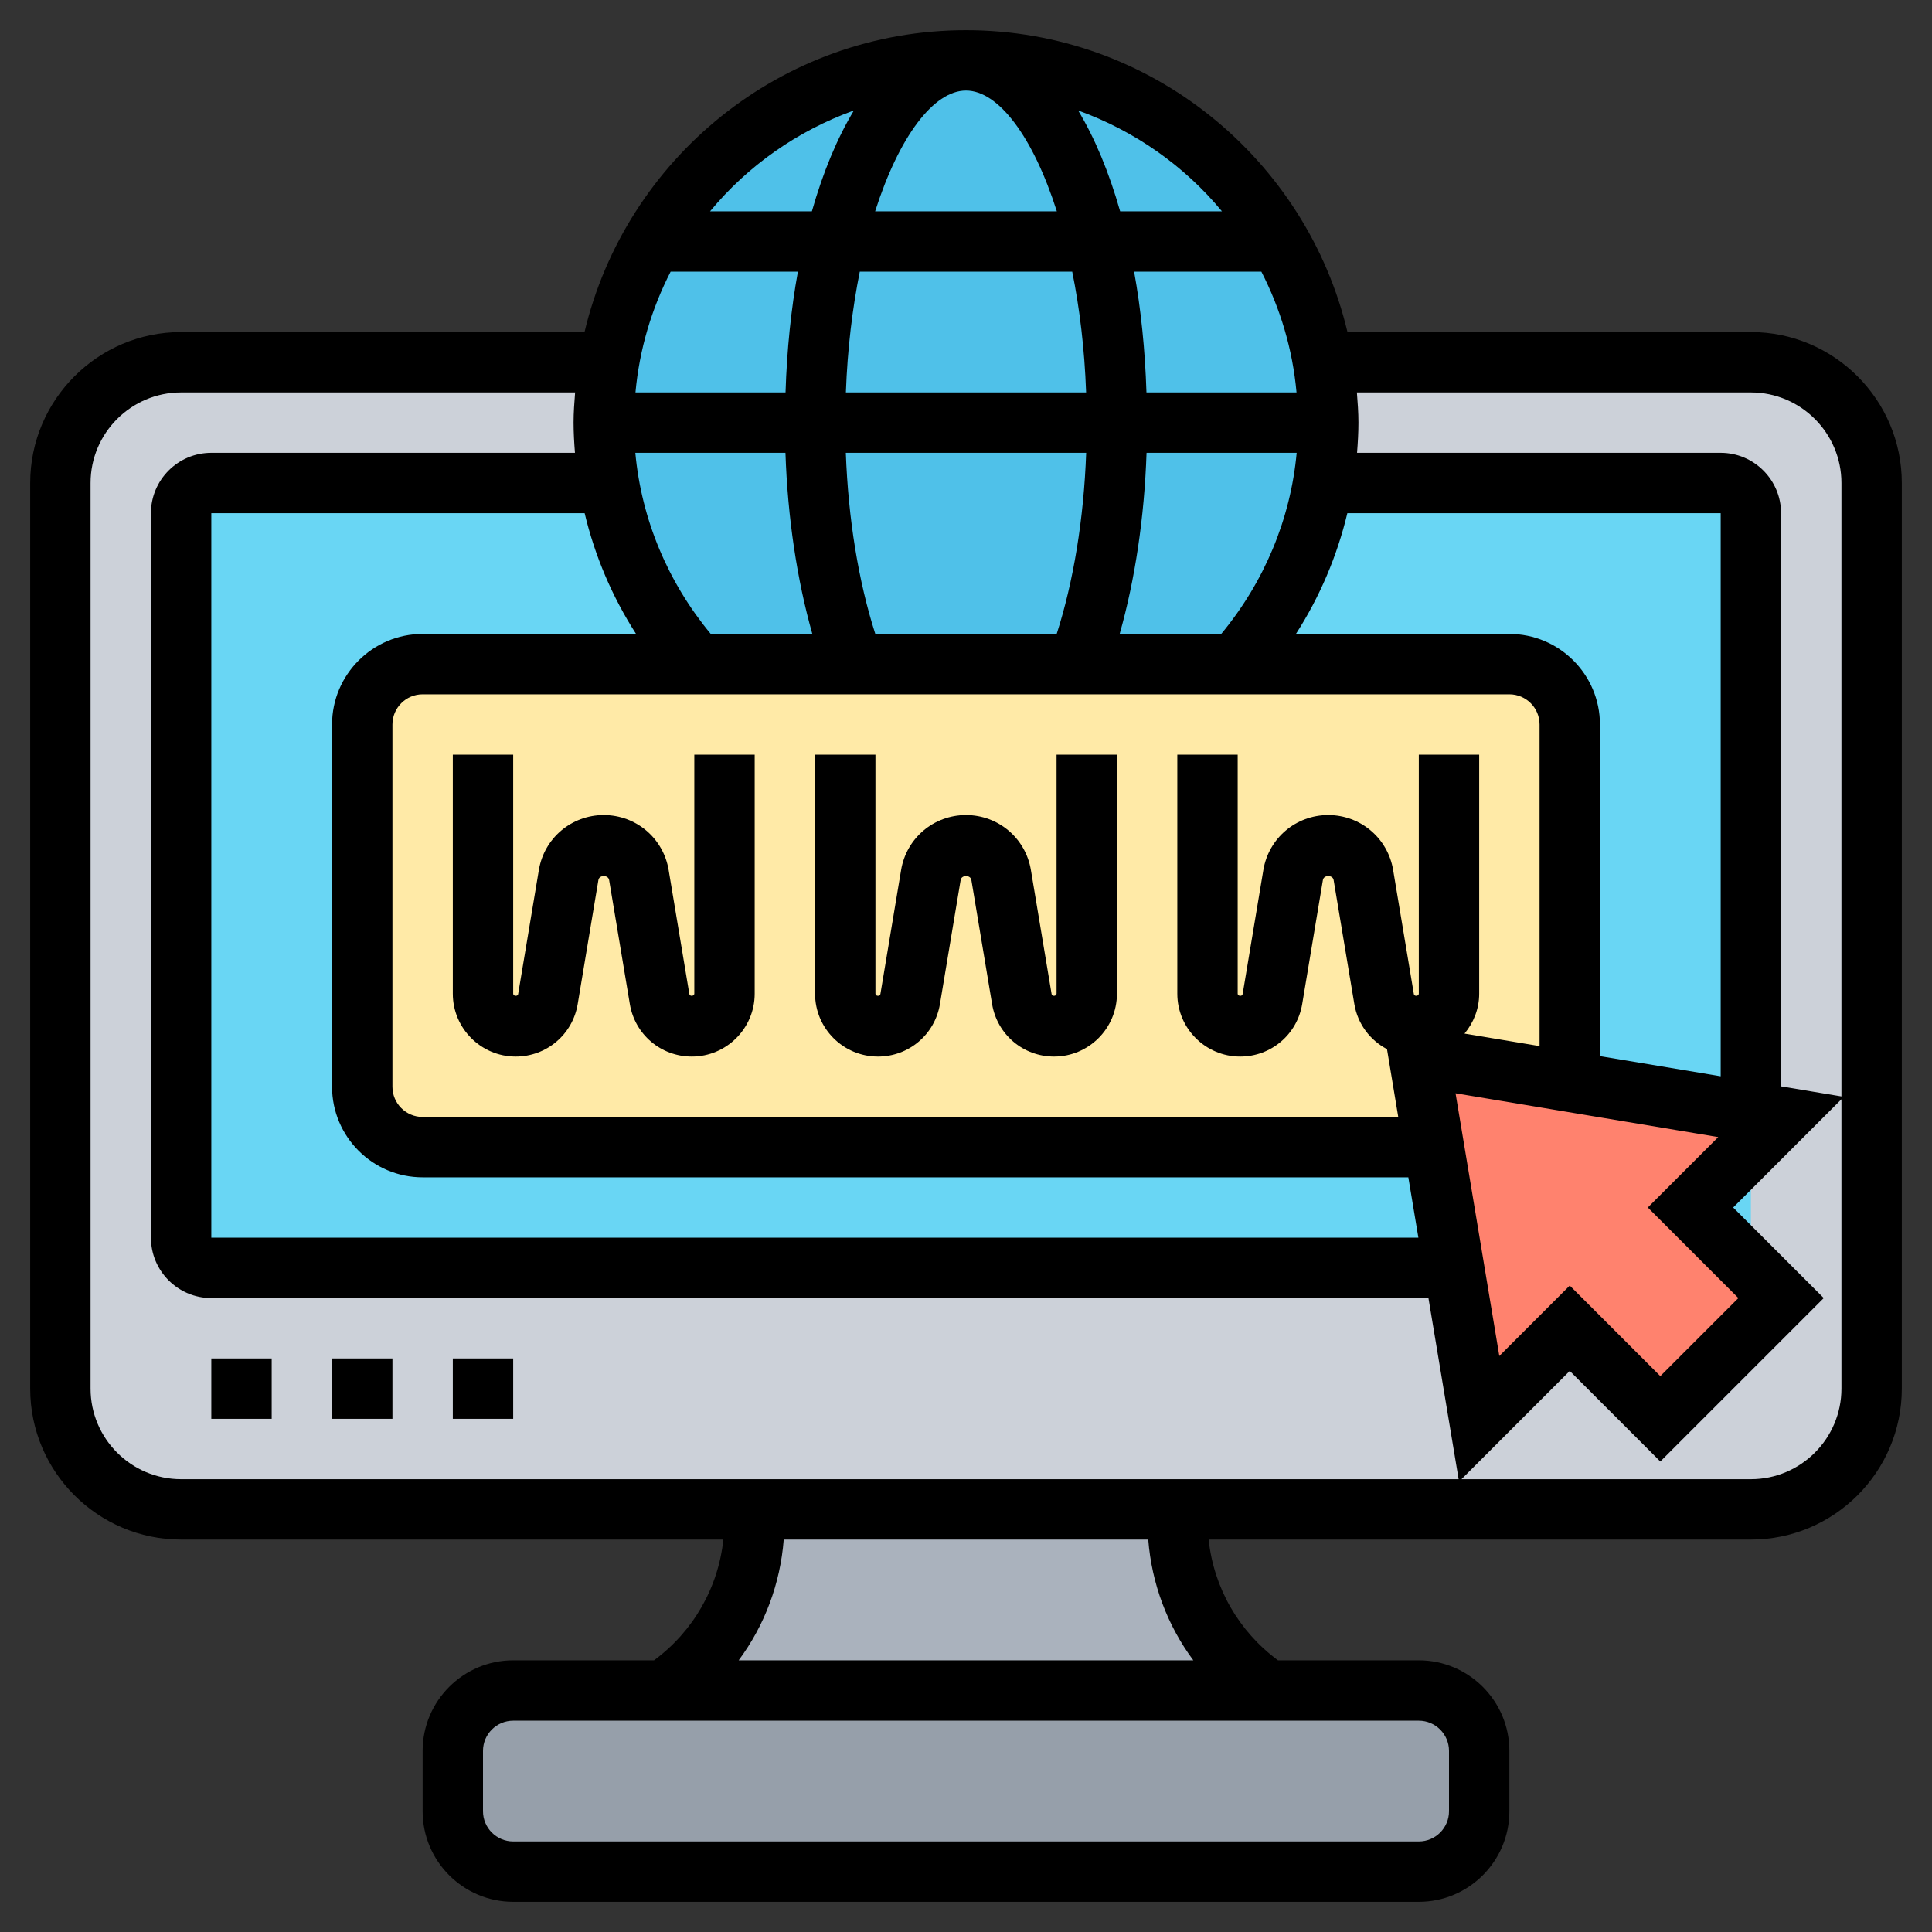
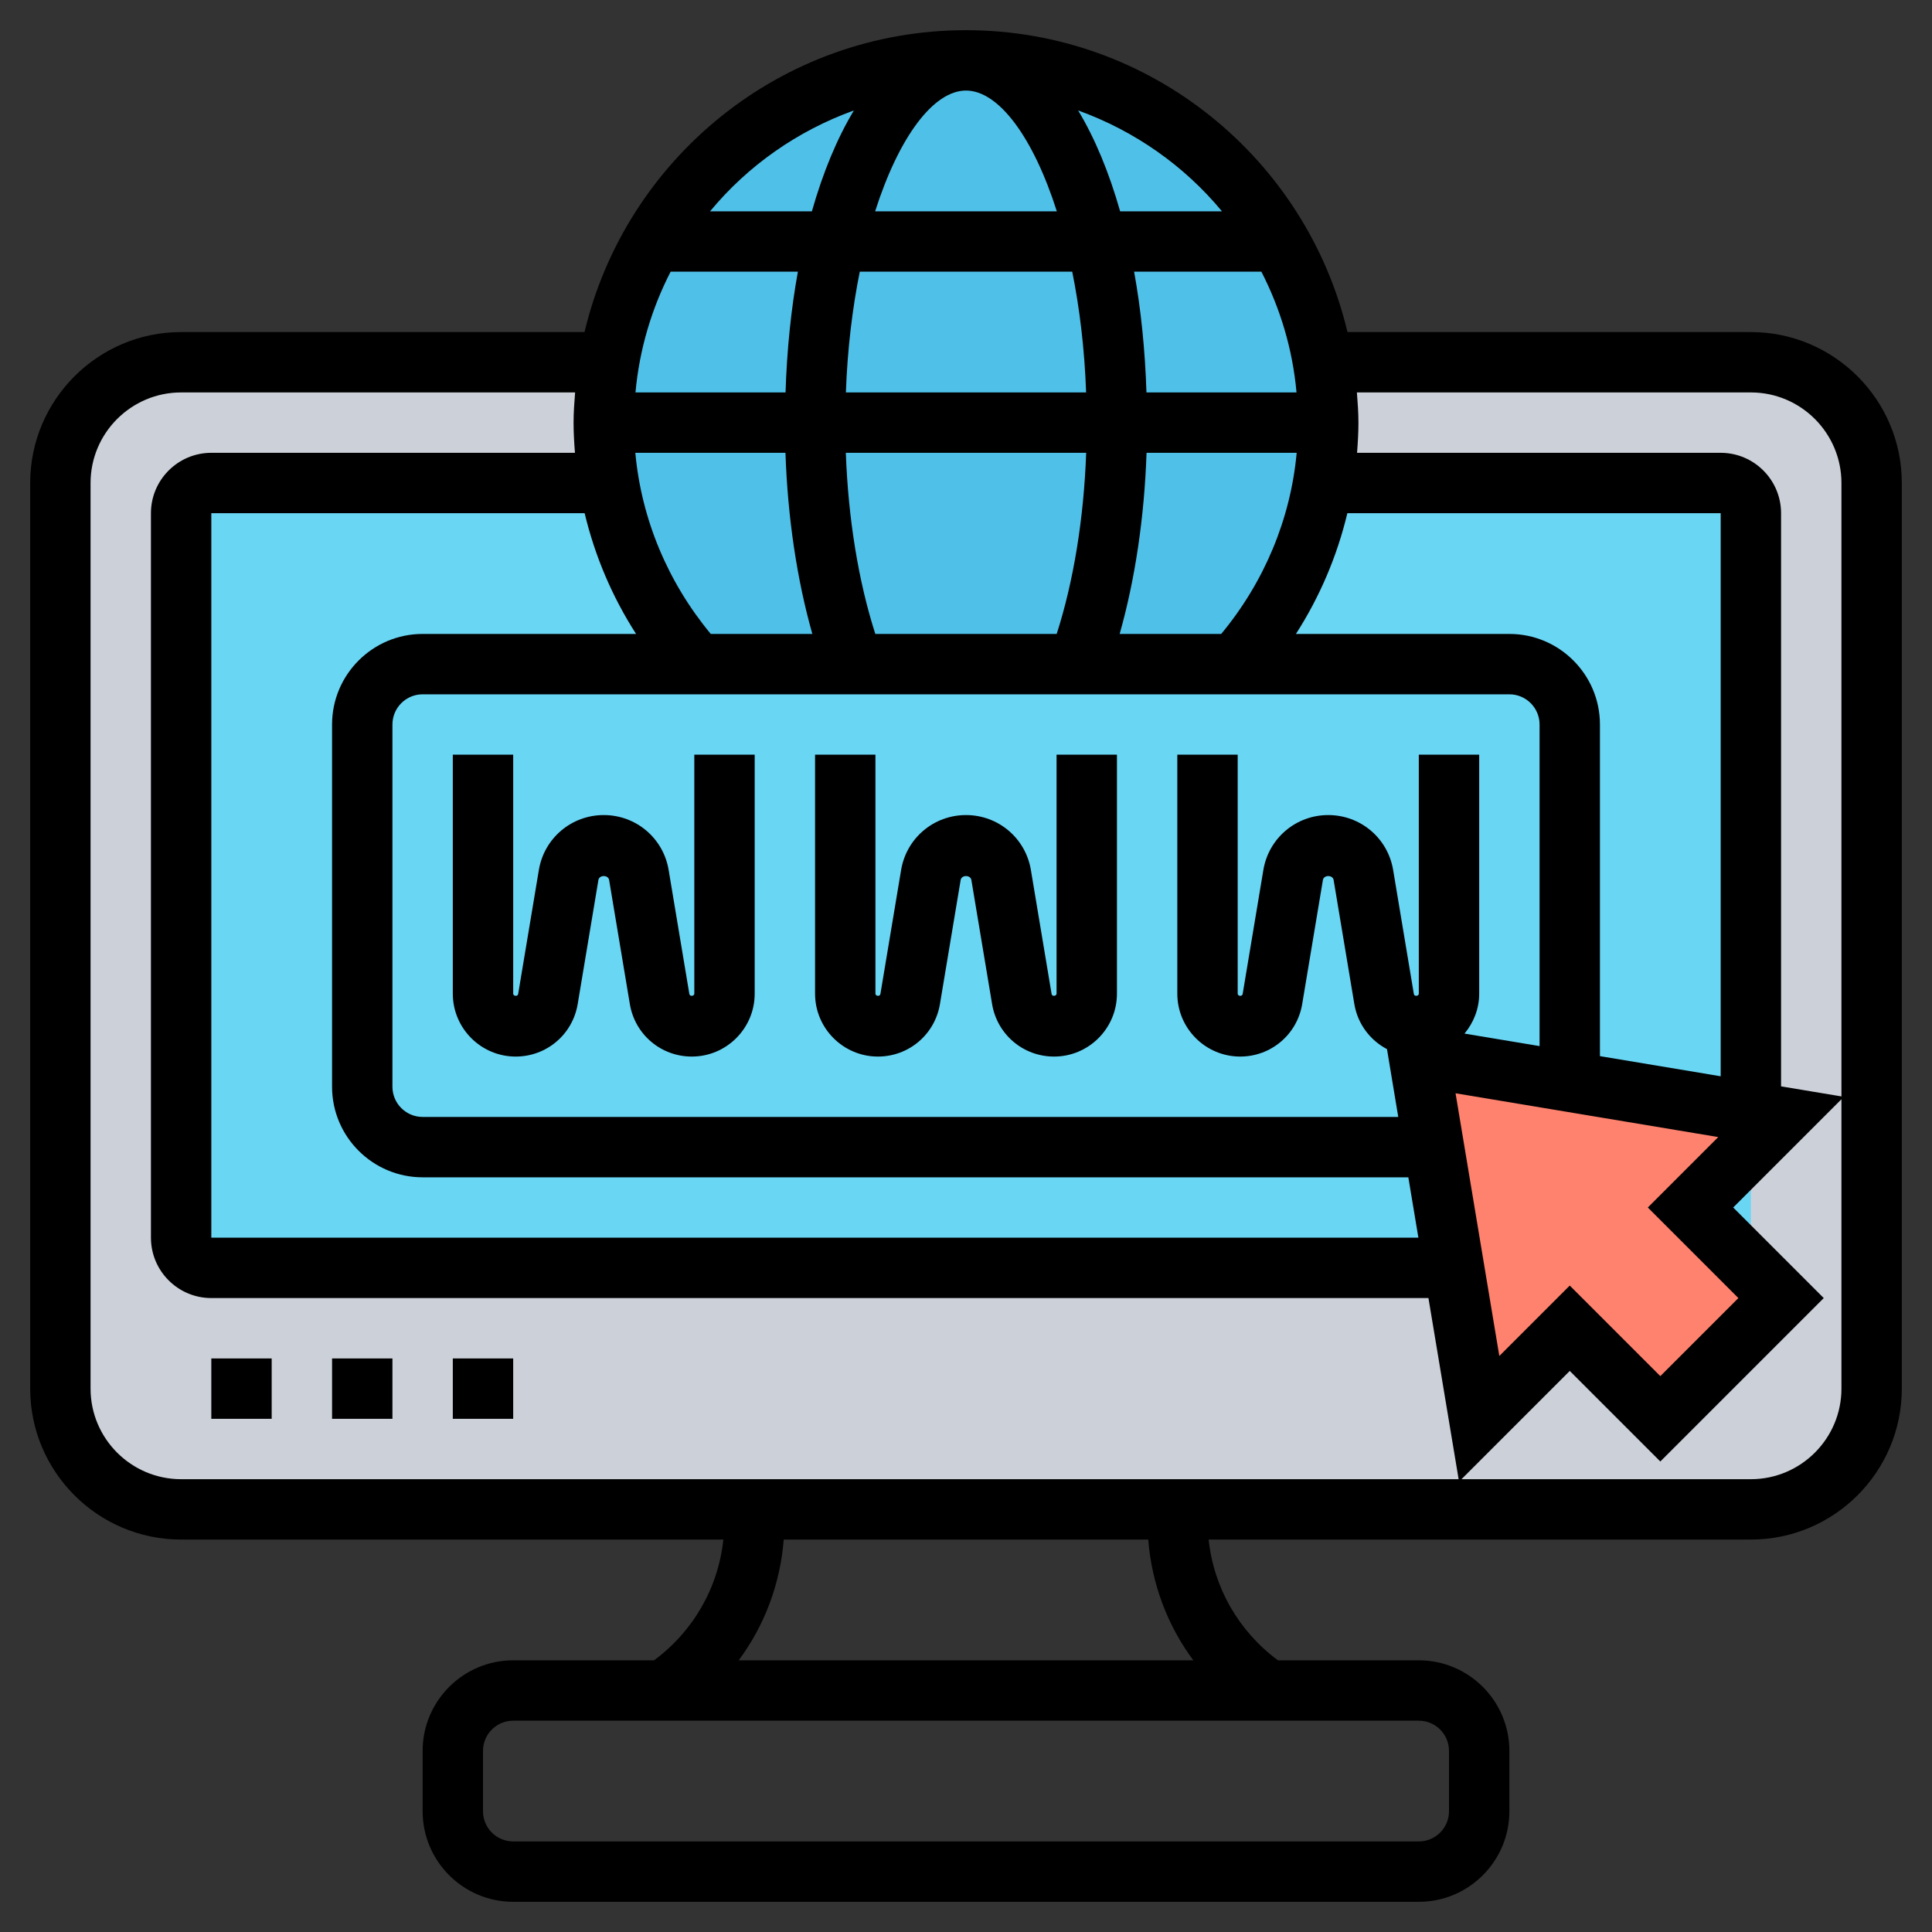
<svg xmlns="http://www.w3.org/2000/svg" id="Layer_5" height="512" viewBox="0 0 64 64" width="512">
  <rect x="0" y="0" width="64" height="64" fill="#333333" stroke="none" />
  <g>
    <g>
      <g>
-         <path d="m49 58v2c0 1.1-.9 2-2 2h-30c-1.1 0-2-.9-2-2v-2c0-1.1.9-2 2-2h5 20 5c1.1 0 2 .9 2 2z" fill="#969faa" />
-       </g>
+         </g>
      <g>
        <path d="m58 50h-52c-2.209 0-4-1.791-4-4v-30c0-2.209 1.791-4 4-4h52c2.209 0 4 1.791 4 4v30c0 2.209-1.791 4-4 4z" fill="#ccd1d9" />
      </g>
      <g>
-         <path d="m42 56h-20c1.87-1.25 3-3.35 3-5.61v-.39h14v.39c0 2.26 1.13 4.36 3 5.61z" fill="#aab2bd" />
-       </g>
+         </g>
      <g>
        <path d="m58 42h-51c-.552 0-1-.448-1-1v-24c0-.552.448-1 1-1h50c.552 0 1 .448 1 1z" fill="#69d6f4" />
      </g>
      <g>
        <path d="m43.83 12c-.24-1.44-.73-2.79-1.44-4.01-2.07-3.58-5.95-5.99-10.39-5.99s-8.32 2.41-10.39 5.99c-.71 1.22-1.2 2.57-1.44 4.01-.11.65-.17 1.32-.17 2s.06 1.35.17 2c.38 2.29 1.42 4.35 2.9 6h5.21 7.44 5.21c1.48-1.65 2.52-3.71 2.9-6 .11-.65.17-1.32.17-2s-.06-1.35-.17-2z" fill="#4fc1e9" />
      </g>
      <g>
-         <path d="m40.93 22h9.07c1.1 0 2 .9 2 2v11.83l-5-.83.49 2.95-.32.05h-33.17c-1.1 0-2-.9-2-2v-12c0-1.1.9-2 2-2h9.07 5.21 7.44z" fill="#ffeaa7" />
-       </g>
+         </g>
      <g>
        <path d="m58 36.83 1 .17-3 3 3 3-4 4-3-3-3 3-.84-5.05-.67-4-.49-2.95 5 .83z" fill="#ff826e" />
      </g>
    </g>
    <g>
      <path d="m23 32.917c-.001.084-.149.099-.164.013l-.686-4.108c-.175-1.056-1.08-1.822-2.15-1.822s-1.975.766-2.15 1.822l-.686 4.109c-.015.085-.165.07-.164-.014v-7.917h-2v7.917c0 1.149.935 2.083 2.083 2.083 1.022 0 1.886-.732 2.054-1.74l.686-4.109c.029-.174.326-.174.355 0l.686 4.108c.167 1.009 1.031 1.741 2.053 1.741 1.148 0 2.083-.934 2.083-2.083v-7.917h-2z" />
      <path d="m35 32.917c0 .084-.15.099-.164.013l-.686-4.108c-.175-1.056-1.08-1.822-2.15-1.822s-1.975.766-2.15 1.822l-.686 4.109c-.016.085-.165.07-.164-.014v-7.917h-2v7.917c0 1.149.935 2.083 2.083 2.083 1.022 0 1.886-.732 2.054-1.74l.686-4.109c.029-.174.326-.174.355 0l.686 4.108c.167 1.009 1.031 1.741 2.053 1.741 1.148 0 2.083-.934 2.083-2.083v-7.917h-2z" />
      <path d="m7 45h2v2h-2z" />
      <path d="m11 45h2v2h-2z" />
      <path d="m15 45h2v2h-2z" />
      <path d="m58 11h-13.363c-1.36-5.724-6.503-10-12.637-10s-11.277 4.276-12.637 10h-13.363c-2.757 0-5 2.243-5 5v30c0 2.757 2.243 5 5 5h17.962c-.168 1.595-.997 3.041-2.296 4h-4.666c-1.654 0-3 1.346-3 3v2c0 1.654 1.346 3 3 3h30c1.654 0 3-1.346 3-3v-2c0-1.654-1.346-3-3-3h-4.666c-1.299-.959-2.128-2.405-2.296-4h17.962c2.757 0 5-2.243 5-5v-30c0-2.757-2.243-5-5-5zm0 2c1.654 0 3 1.346 3 3v20.32l-2-.333v-18.987c0-1.103-.897-2-2-2h-12.046c.026-.332.046-.665.046-1 0-.338-.025-.669-.051-1zm-26-10c1.075 0 2.22 1.527 3.009 4h-6.019c.79-2.473 1.935-4 3.01-4zm3.519 6c.244 1.209.408 2.553.46 4h-7.958c.052-1.447.217-2.791.46-4zm7.43 4h-4.971c-.046-1.419-.184-2.763-.409-4h4.216c.627 1.221 1.035 2.57 1.164 4zm14.051 22.653-4-.667v-10.986c0-1.654-1.346-3-3-3h-7.071c.793-1.233 1.365-2.584 1.704-4h12.367zm-10-10.653v7.917c0 .084-.15.099-.164.013l-.686-4.108c-.175-1.056-1.08-1.822-2.15-1.822s-1.975.766-2.15 1.822l-.686 4.109c-.016.086-.164.07-.164-.014v-7.917h-2v7.917c0 1.149.935 2.083 2.083 2.083 1.022 0 1.886-.732 2.054-1.74l.686-4.109c.029-.174.326-.174.355 0l.686 4.108c.11.663.523 1.2 1.082 1.495l.373 2.246h-32.319c-.552 0-1-.449-1-1v-12c0-.551.448-1 1-1h36c.552 0 1 .449 1 1v10.653l-2.486-.414c.299-.361.486-.817.486-1.322v-7.917zm-20.981-10c.073 2.145.382 4.206.891 6h-3.365c-1.424-1.717-2.297-3.802-2.499-6zm2.977 6c-.558-1.736-.897-3.813-.977-6h7.962c-.079 2.187-.419 4.264-.977 6zm11.458 0h-3.364c.509-1.794.818-3.855.891-6h4.973c-.202 2.198-1.076 4.283-2.5 6zm-14.432-8h-4.971c.13-1.43.537-2.779 1.164-4h4.216c-.225 1.237-.364 2.581-.409 4zm-4.951 8h-7.071c-1.654 0-3 1.346-3 3v12c0 1.654 1.346 3 3 3h32.653l.333 2h-39.986v-24h12.367c.338 1.416.911 2.767 1.704 4zm35.848 16.667-2.333 2.333 3 3-2.586 2.586-3-3-2.333 2.333-1.45-8.703zm-16.44-30.667h-3.373c-.368-1.295-.837-2.422-1.391-3.341 1.873.676 3.517 1.834 4.764 3.341zm-12.193-3.341c-.554.919-1.023 2.046-1.391 3.341h-3.373c1.246-1.507 2.89-2.665 4.764-3.341zm-25.286 42.341v-30c0-1.654 1.346-3 3-3h13.051c-.026.331-.051.662-.051 1 0 .335.02.668.046 1h-12.046c-1.103 0-2 .897-2 2v24c0 1.103.897 2 2 2h40.319l1 6h-42.319c-1.654 0-3-1.346-3-3zm45 12v2c0 .551-.448 1-1 1h-30c-.552 0-1-.449-1-1v-2c0-.551.448-1 1-1h30c.552 0 1 .449 1 1zm-8.47-3h-15.06c.858-1.155 1.378-2.536 1.492-4h12.075c.115 1.464.635 2.845 1.493 4zm18.47-6h-9.586l3.586-3.586 3 3 5.414-5.414-3-3 3.586-3.586v9.586c0 1.654-1.346 3-3 3z" />
    </g>
  </g>
</svg>